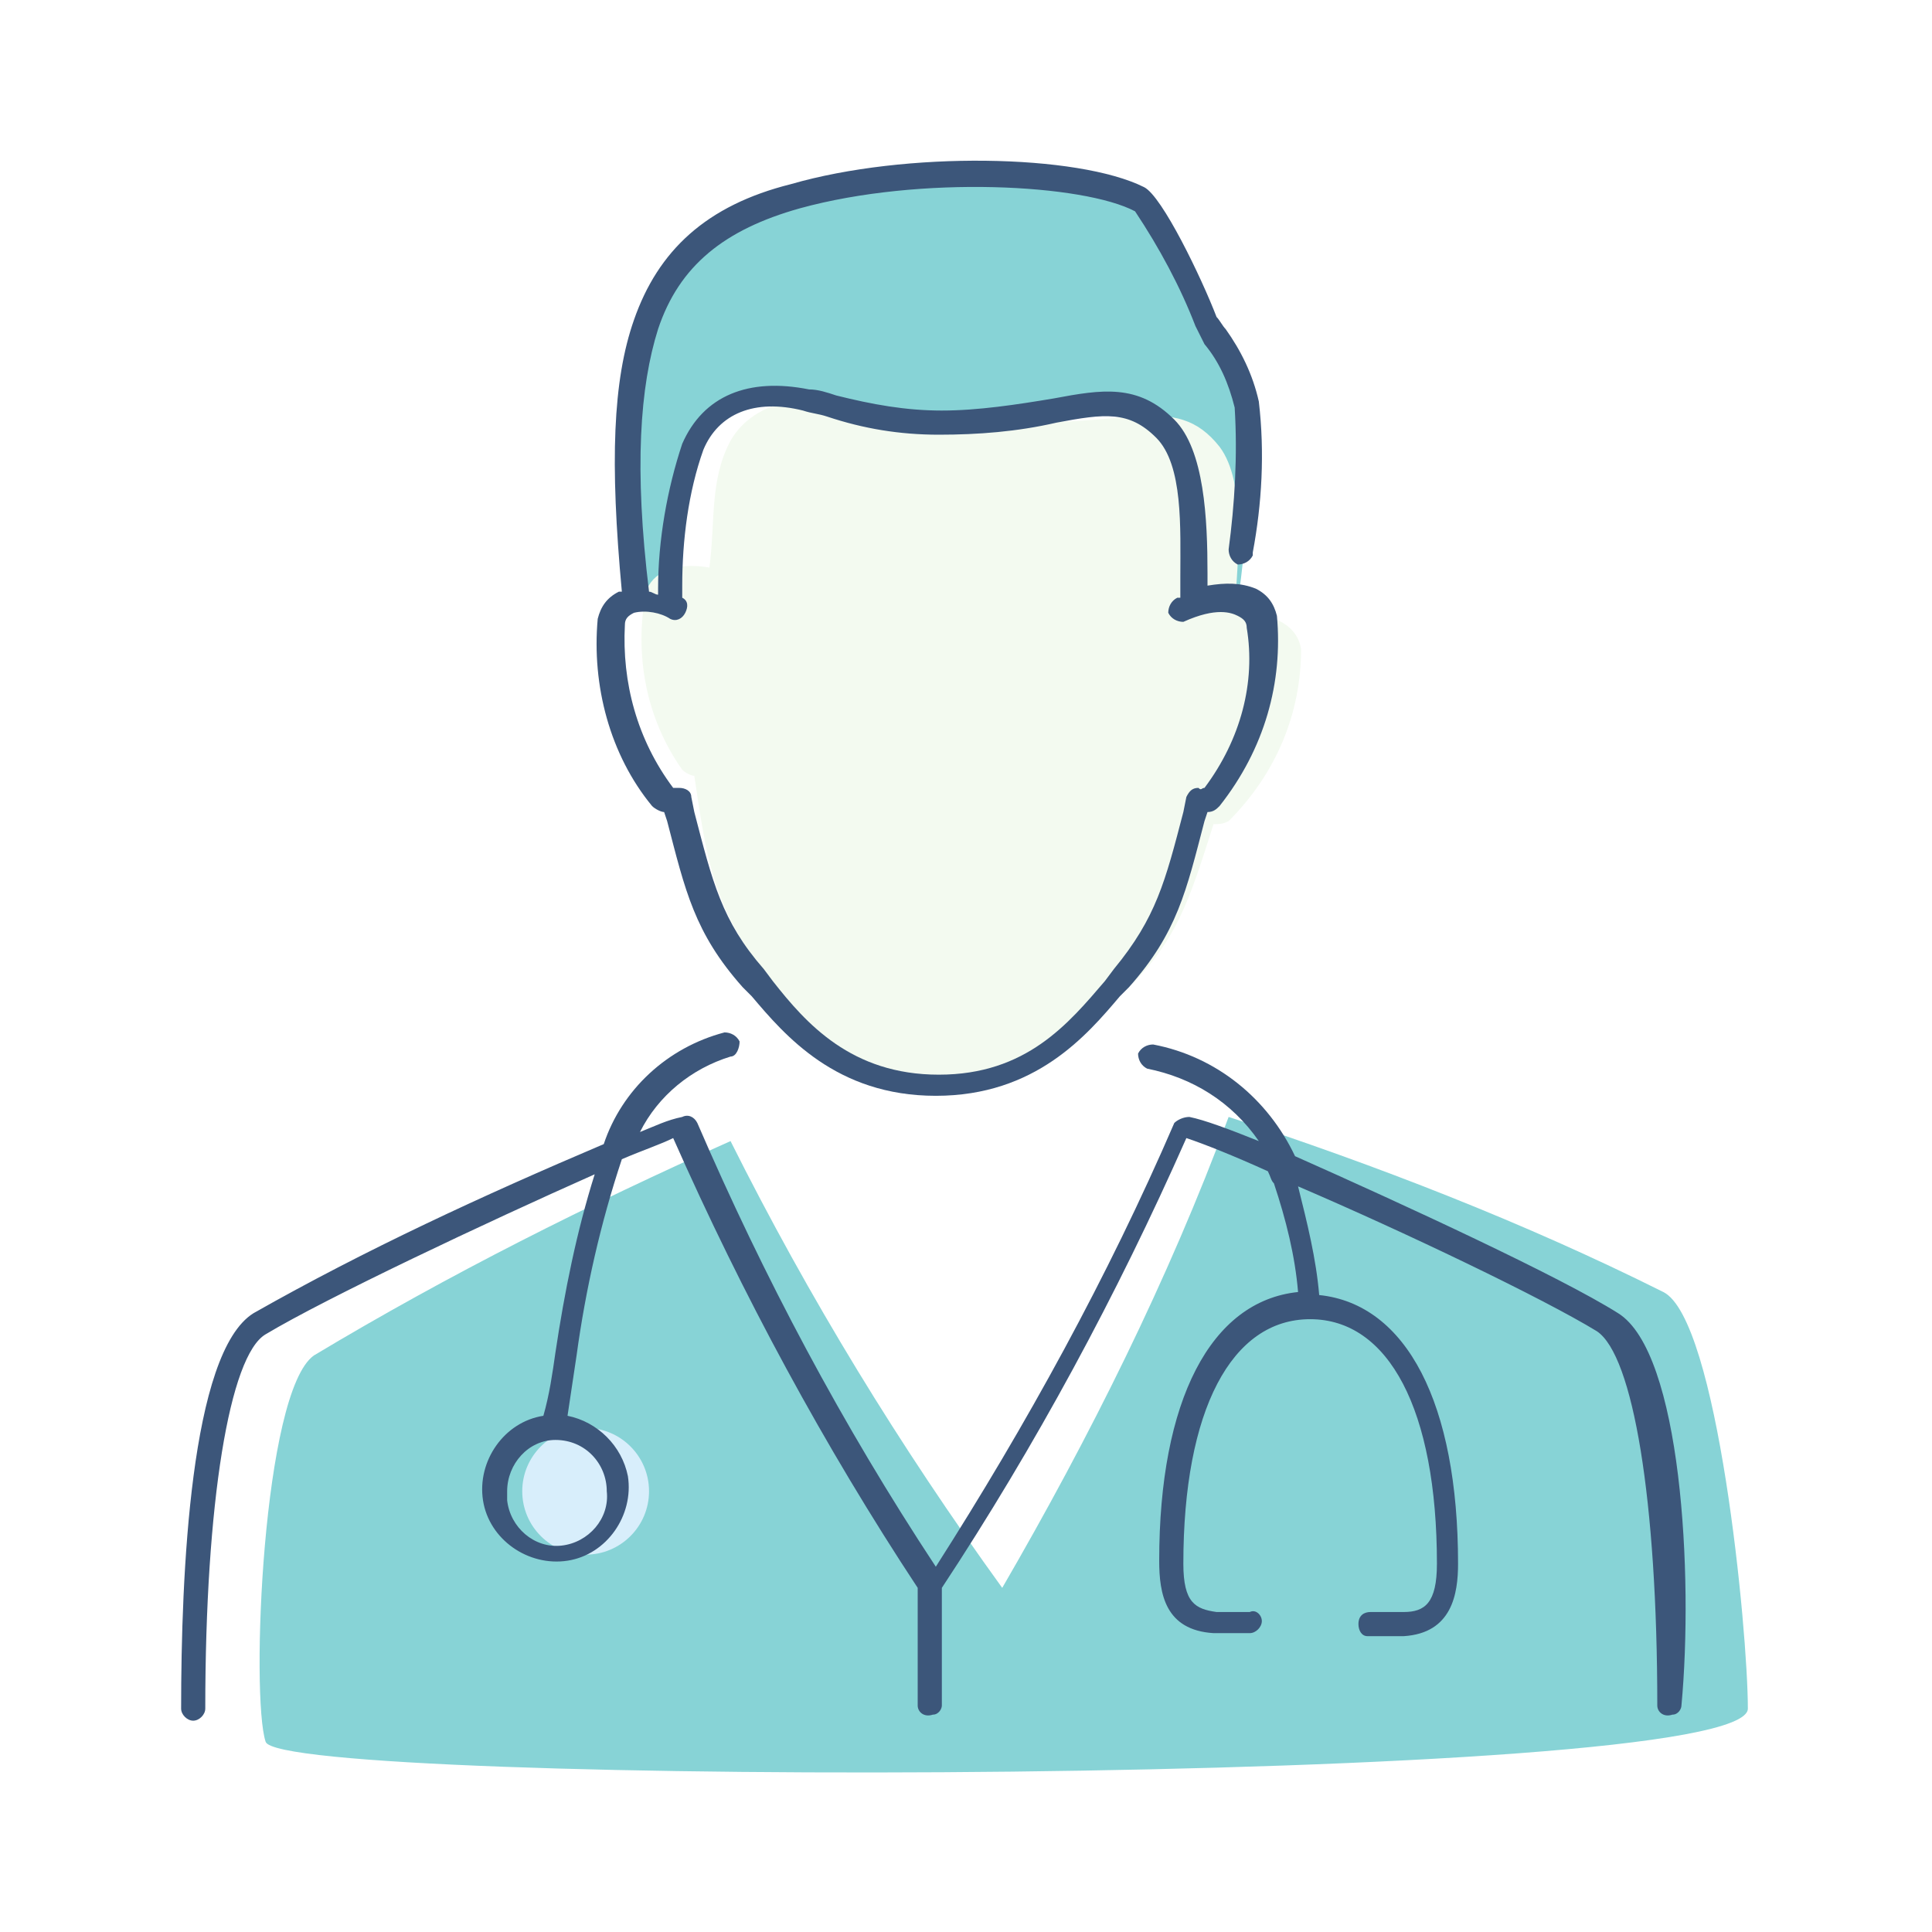
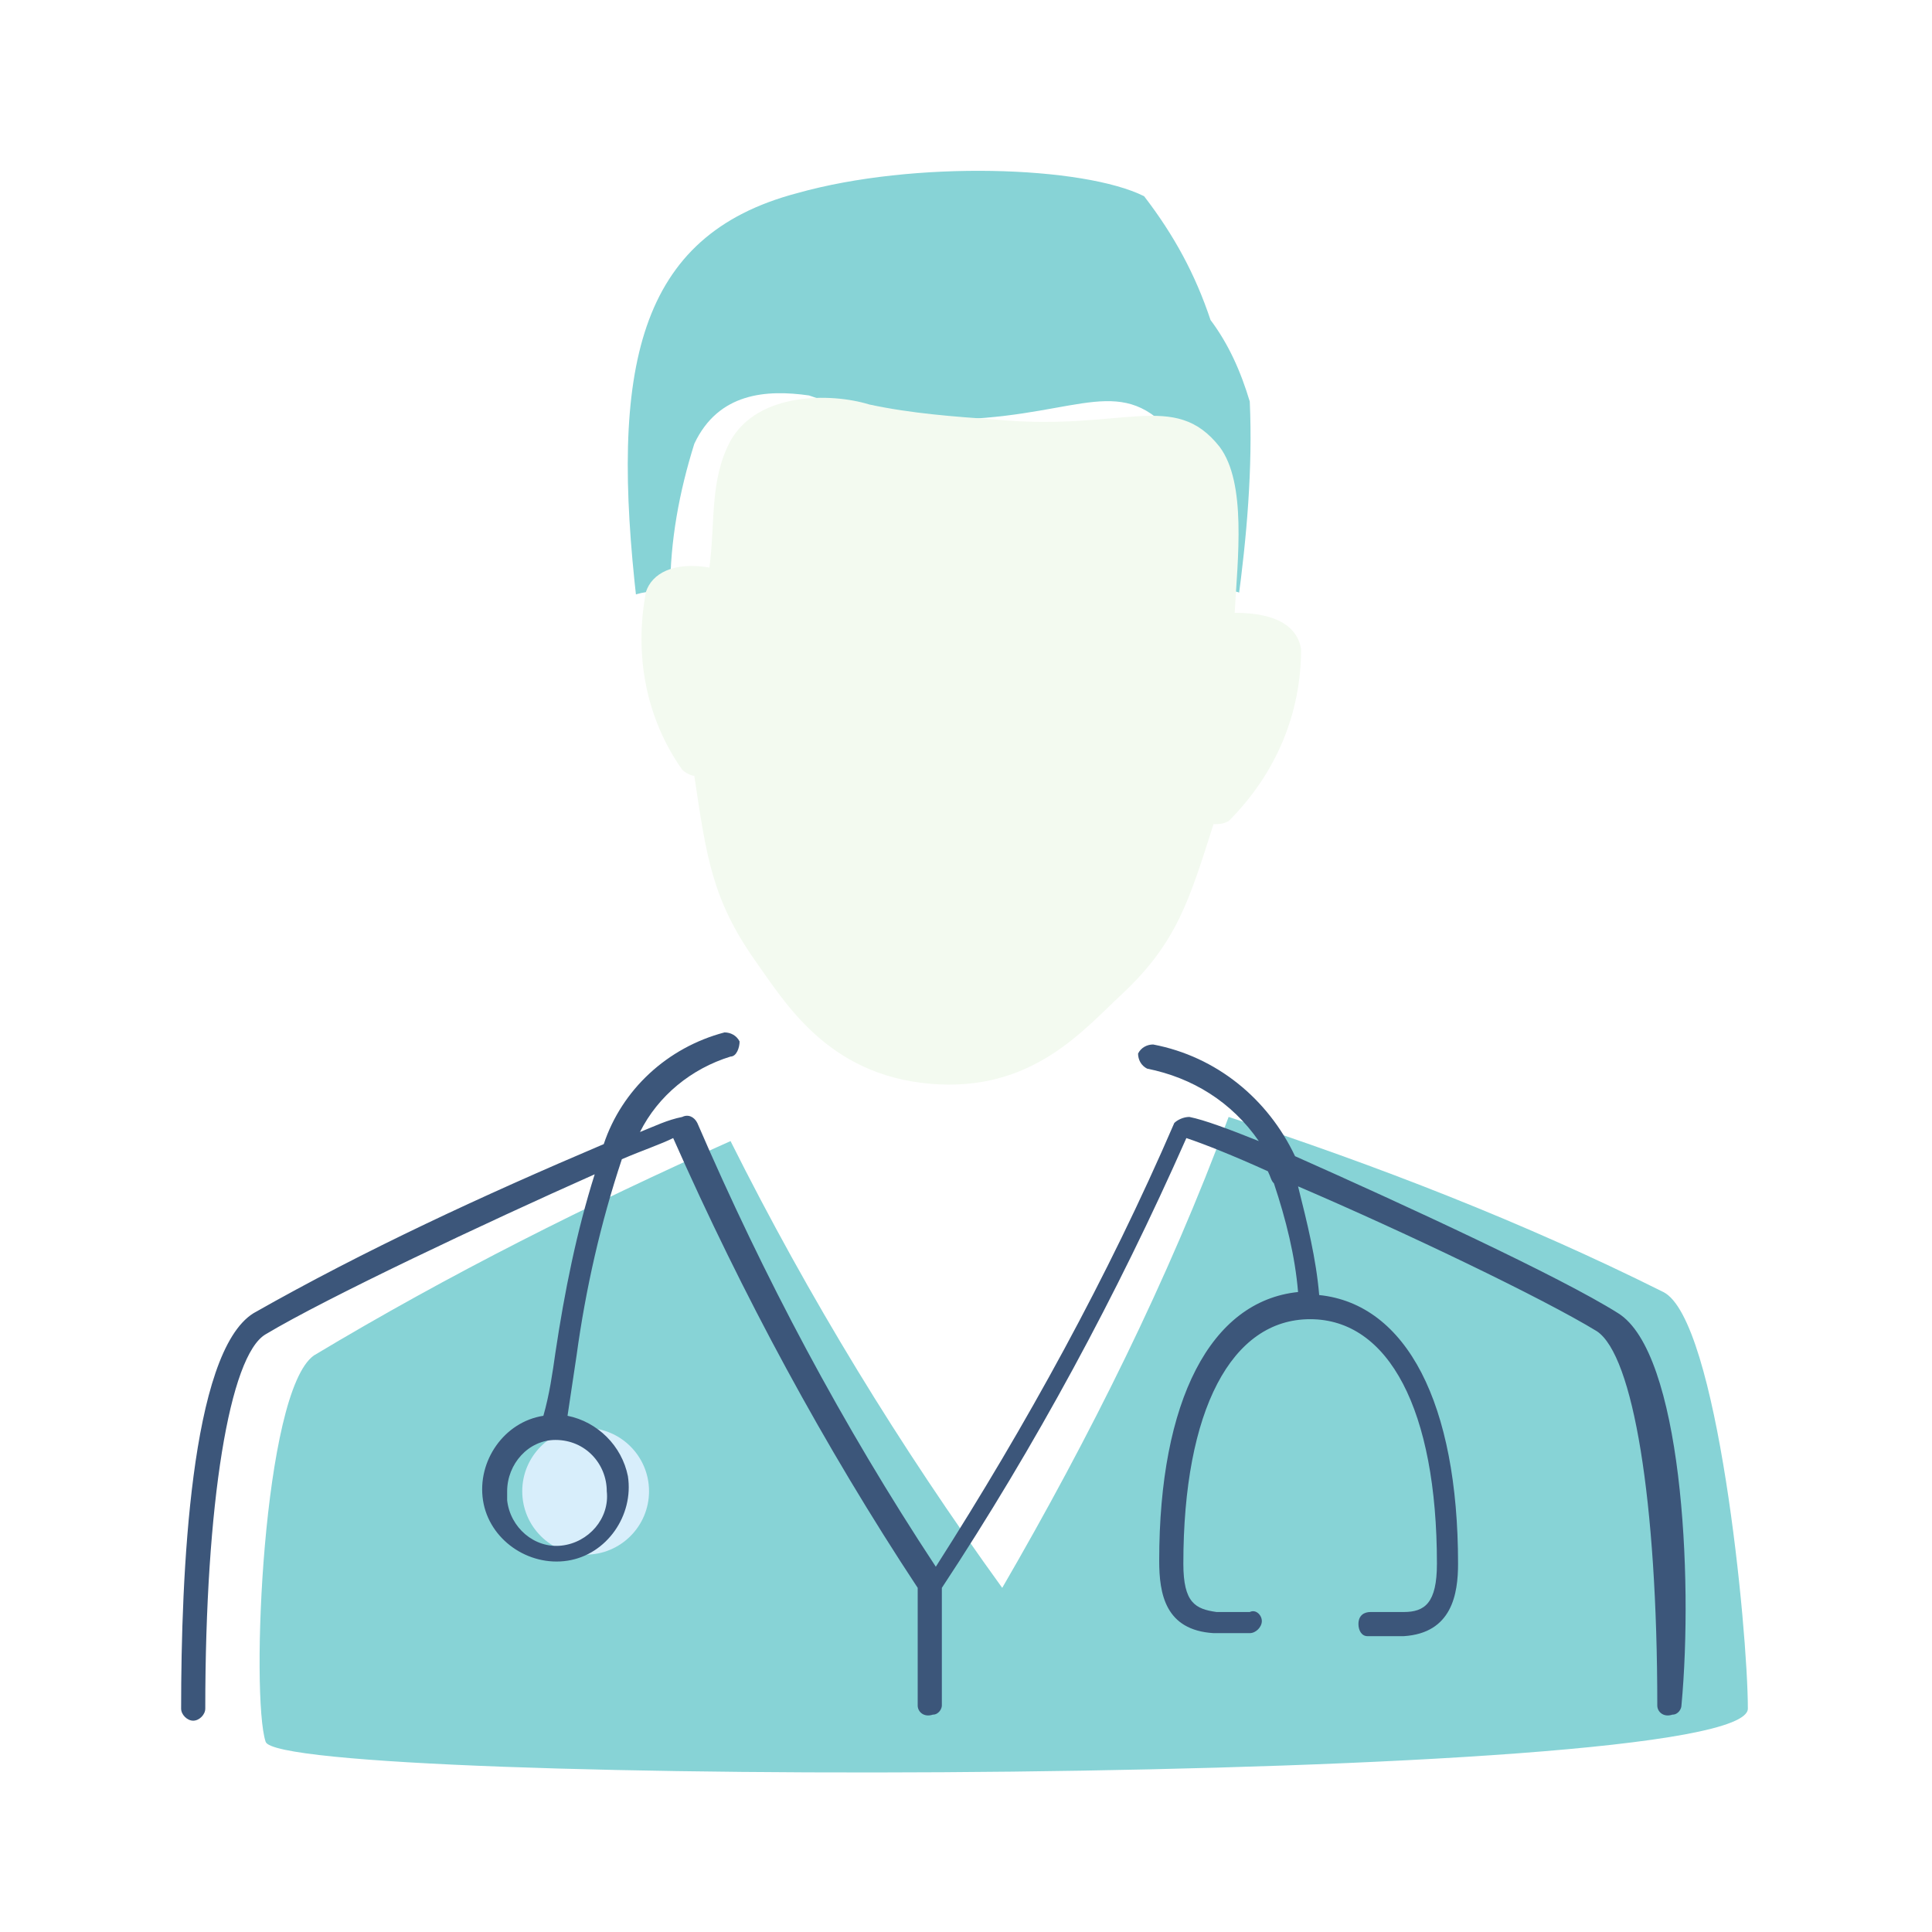
<svg xmlns="http://www.w3.org/2000/svg" width="176" height="176" viewBox="0 0 176 176" fill="none">
  <path d="M176 0H0V176H176V0Z" fill="white" />
  <path d="M151.525 117.7C138.875 111.375 125.4 106.15 111.925 101.75C106.425 116.6 99.275 130.9 91.3 144.65C81.95 131.725 73.7 118.25 66.55 103.95C53.625 109.725 40.975 116.05 28.6 123.475C23.925 126.775 22.825 154.55 24.2 158.675C25.575 162.8 159.225 162.8 159.225 155.65C159.225 148.5 156.475 120.175 151.525 117.7Z" fill="#87D3D6" />
  <path d="M113.85 36.575C113.025 33.825 111.925 31.35 110.275 29.15C108.9 25.025 106.975 21.45 104.225 17.875C98.725 15.125 83.325 14.575 72.6 17.6C58.025 21.45 55.55 33.55 58.025 55H112.75C113.575 48.95 114.125 42.625 113.85 36.575Z" fill="#87D3D6" />
  <path d="M115.225 56.375C114.95 54.725 113.3 53.35 108.9 53.625C108.9 48.675 108.9 41.525 106.15 38.775C101.475 34.1 97.35 38.225 85.8 38.225C81.675 37.95 77.55 37.4 73.7 36.025C69.85 35.475 65.45 35.75 63.25 40.425C61.875 44.825 61.05 49.225 61.05 53.9C57.75 53.625 56.1 54.725 55.55 56.375C55 62.15 56.65 67.925 60.225 72.325C60.5 72.6 61.05 72.875 61.6 72.875C63.525 80.025 64.075 83.875 68.475 89.1C71.775 92.675 75.9 98.725 85.25 98.725C94.6 98.725 99 92.675 102.025 89.1C106.425 84.15 107.25 80.3 108.9 72.875C109.45 72.875 109.725 72.6 110 72.325C113.85 67.925 115.775 62.15 115.225 56.375Z" fill="white" />
  <path d="M118.525 59.125C118.25 57.475 116.875 55.825 112.475 55.825C112.75 50.875 113.575 44 111.1 40.7C106.975 35.475 102.3 39.325 90.75 38.225C86.9 37.95 83.05 37.675 79.2 36.85C75.625 35.75 69.025 35.75 66.55 40.15C64.625 43.725 65.175 47.575 64.625 51.7C61.325 51.15 59.4 52.25 58.85 53.9C57.75 59.675 58.85 65.45 62.15 70.125C62.425 70.4 62.975 70.675 63.25 70.675C64.35 78.1 64.9 81.95 68.75 87.45C71.5 91.3 75.35 97.9 84.7 98.725C94.05 99.55 98.725 93.775 102.3 90.475C107.25 85.8 108.35 81.95 110.55 75.075C111.1 75.075 111.375 75.075 111.925 74.8C116.325 70.4 118.525 64.9 118.525 59.125Z" fill="#F3FAF0" />
  <path d="M53.35 141.625C56.54 141.625 59.125 139.039 59.125 135.85C59.125 132.661 56.54 130.075 53.35 130.075C50.161 130.075 47.575 132.661 47.575 135.85C47.575 139.039 50.161 141.625 53.35 141.625Z" fill="#D8EEFB" />
-   <path d="M116.325 56.1C116.05 55 115.5 54.175 114.4 53.625C113.025 53.075 111.65 53.075 110 53.35C110 53.075 110 52.525 110 52.25C110 47.3 109.725 40.975 106.975 38.225C103.675 34.925 100.375 35.475 95.975 36.3C92.675 36.85 89.1 37.4 85.8 37.4C82.5 37.4 79.475 36.85 76.175 36.025C75.35 35.75 74.525 35.475 73.7 35.475C68.2 34.375 64.075 36.025 62.15 40.425C60.775 44.55 59.95 49.225 59.95 53.625V54.175C59.675 54.175 59.4 53.9 59.125 53.9C57.75 42.625 58.3 35.2 59.95 29.975C61.875 24.2 66 20.9 72.875 18.975C83.875 15.95 98.725 16.775 103.4 19.25C105.6 22.55 107.525 26.125 108.9 29.7C109.175 30.25 109.45 30.8 109.725 31.35C111.1 33 111.925 34.925 112.475 37.125C112.75 41.525 112.475 45.925 111.925 50.05C111.925 50.6 112.2 51.15 112.75 51.425C113.3 51.425 113.85 51.15 114.125 50.6C114.125 50.6 114.125 50.6 114.125 50.325C114.95 45.925 115.225 41.25 114.675 36.575C114.125 34.1 113.025 31.9 111.65 29.975C111.375 29.7 111.1 29.15 110.825 28.875C109.45 25.3 105.875 17.875 104.225 17.05C98.175 14.025 82.5 13.75 72.05 16.775C64.35 18.7 59.95 22.825 57.75 29.15C55.825 34.65 55.55 42.075 56.65 53.9H56.375C55.275 54.45 54.725 55.275 54.45 56.375C53.9 62.425 55.55 68.75 59.4 73.425C59.675 73.7 60.225 73.975 60.5 73.975L60.775 74.8C62.425 81.125 63.25 84.975 67.65 89.925L68.475 90.75C71.5 94.325 76.175 99.825 85.25 99.825C94.325 99.825 99 94.325 102.025 90.75L102.85 89.925C107.25 84.975 108.075 81.125 109.725 74.8L110 73.975C110.55 73.975 110.825 73.7 111.1 73.425C115.225 68.2 116.875 62.15 116.325 56.1ZM109.725 71.775C109.45 71.775 109.45 72.05 109.175 71.775C108.625 71.775 108.35 72.05 108.075 72.6L107.8 73.975C106.15 80.3 105.325 83.6 101.475 88.275L100.65 89.375C97.35 93.225 93.5 97.9 85.525 97.9C77.55 97.9 73.425 93.225 70.4 89.375L69.575 88.275C65.725 83.875 64.9 80.3 63.25 73.975L62.975 72.6C62.975 72.05 62.425 71.775 61.875 71.775C61.6 71.775 61.6 71.775 61.325 71.775C58.025 67.375 56.65 62.15 56.925 56.925C56.925 56.375 57.2 56.1 57.75 55.825C58.85 55.55 60.225 55.825 61.05 56.375C61.6 56.65 62.15 56.375 62.425 55.825C62.7 55.275 62.7 54.725 62.15 54.45V53.35C62.15 49.225 62.7 44.825 64.075 40.975C65.45 37.675 68.75 36.3 73.15 37.4C73.975 37.675 74.525 37.675 75.35 37.95C78.65 39.05 81.95 39.6 85.525 39.6C89.1 39.6 92.675 39.325 96.25 38.5C100.65 37.675 102.85 37.4 105.325 39.875C107.8 42.35 107.525 48.125 107.525 52.525C107.525 53.075 107.525 53.9 107.525 54.45H107.25C106.7 54.725 106.425 55.275 106.425 55.825C106.7 56.375 107.25 56.65 107.8 56.65C110.825 55.275 112.2 55.825 112.75 56.1C113.3 56.375 113.575 56.65 113.575 57.2C114.4 62.15 113.025 67.375 109.725 71.775Z" fill="#3C567A" />
  <path d="M147.4 119.625C142.175 116.325 127.875 109.725 117.975 105.325C115.5 100.1 110.825 96.25 105.05 95.15C104.5 95.15 103.95 95.425 103.675 95.975C103.675 96.525 103.95 97.075 104.5 97.35C108.625 98.175 112.2 100.375 114.675 103.95C111.925 102.85 109.725 102.025 108.35 101.75C107.8 101.75 107.25 102.025 106.975 102.3C100.925 116.325 93.5 129.8 85.25 142.725C76.725 129.8 69.575 116.325 63.525 102.3C63.25 101.75 62.7 101.475 62.15 101.75C60.775 102.025 59.675 102.575 58.3 103.125C59.95 99.825 62.975 97.35 66.55 96.25C67.1 96.25 67.375 95.425 67.375 94.875C67.1 94.325 66.55 94.05 66 94.05C60.775 95.425 56.65 99.275 55 104.225C44 108.9 33.275 113.85 23.1 119.625C17.325 123.2 16.5 143.55 16.5 155.65C16.5 156.2 17.05 156.75 17.6 156.75C18.15 156.75 18.7 156.2 18.7 155.65C18.7 136.95 20.9 123.475 24.2 121.55C29.7 118.25 44.275 111.375 54.175 106.975C52.525 112.2 51.425 117.7 50.6 123.2C50.325 125.125 50.05 127.05 49.5 128.975C45.925 129.525 43.45 133.1 44 136.675C44.55 140.25 48.125 142.725 51.7 142.175C55.275 141.625 57.75 138.05 57.2 134.475C56.65 131.725 54.45 129.525 51.7 128.975C51.975 127.05 52.25 125.4 52.525 123.475C53.35 117.425 54.725 111.375 56.65 105.6C58.575 104.775 60.225 104.225 61.325 103.675C67.65 117.975 75.075 131.725 83.6 144.65V155.375C83.6 155.925 84.15 156.475 84.975 156.2C85.525 156.2 85.8 155.65 85.8 155.375V144.65C94.325 131.725 101.75 117.975 108.075 103.675C109.725 104.225 112.475 105.325 115.5 106.7C115.775 107.25 115.775 107.525 116.05 107.8C117.15 111.1 117.975 114.4 118.25 117.7C110.275 118.525 105.6 127.6 105.6 142.175C105.6 145.2 106.15 148.5 110.55 148.775C111.65 148.775 112.475 148.775 112.75 148.775H113.85C114.4 148.775 114.95 148.225 114.95 147.675C114.95 147.125 114.4 146.575 113.85 146.85C112.75 146.85 111.925 146.85 110.825 146.85C108.9 146.575 107.8 146.025 107.8 142.45C107.8 128.425 112.2 120.175 119.35 120.175C126.5 120.175 130.9 128.425 130.9 142.45C130.9 146.025 129.8 146.85 127.875 146.85C126.775 146.85 125.95 146.85 124.85 146.85C124.3 146.85 123.75 147.125 123.75 147.95C123.75 148.5 124.025 149.05 124.575 149.05H125.675C126.225 149.05 127.05 149.05 127.875 149.05C132.275 148.775 132.825 145.2 132.825 142.45C132.825 127.875 128.15 118.8 120.175 117.975C119.9 114.675 119.075 111.375 118.25 108.075C127.875 112.2 140.525 118.25 145.475 121.275C148.775 123.475 150.975 136.675 150.975 155.375C150.975 155.925 151.525 156.475 152.35 156.2C152.9 156.2 153.175 155.65 153.175 155.375C154.275 143.55 153.175 123.2 147.4 119.625ZM55.275 135.85C55.55 138.325 53.625 140.525 51.15 140.8C48.675 141.075 46.475 139.15 46.2 136.675C46.2 136.4 46.2 136.125 46.2 135.85C46.2 133.375 48.125 131.175 50.6 131.175C53.35 131.175 55.275 133.375 55.275 135.85Z" fill="#3C567A" />
</svg>